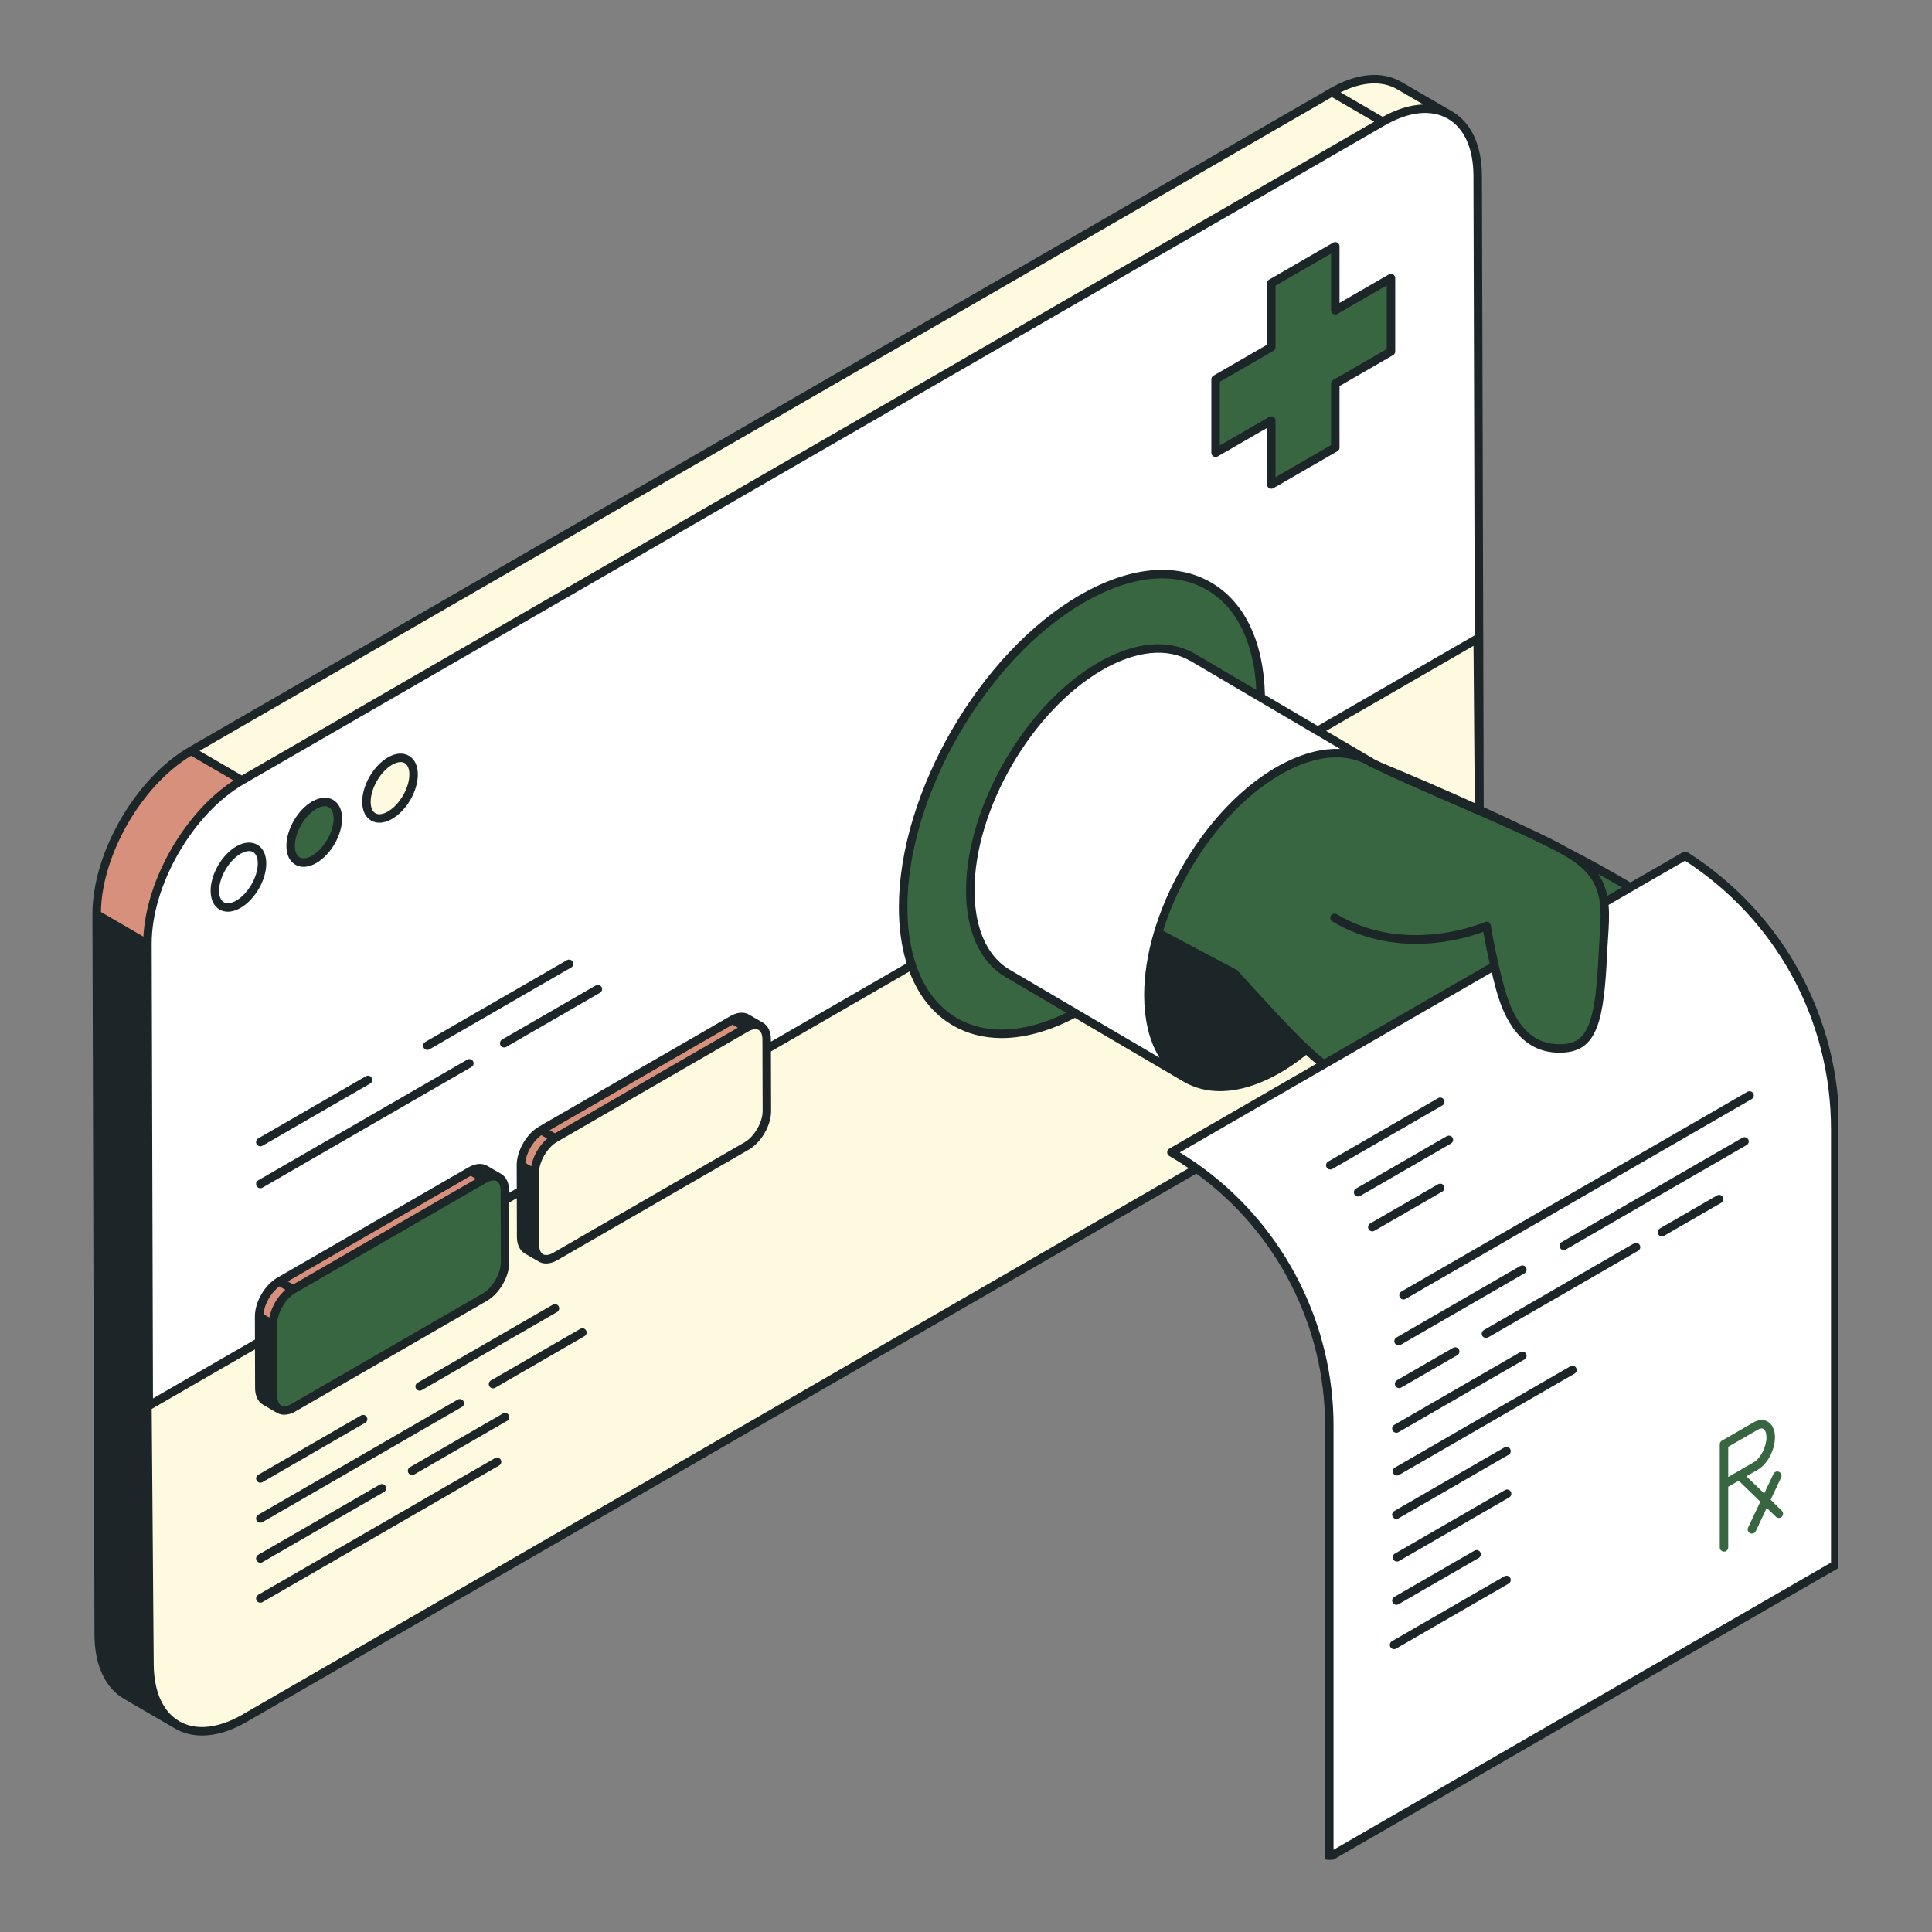
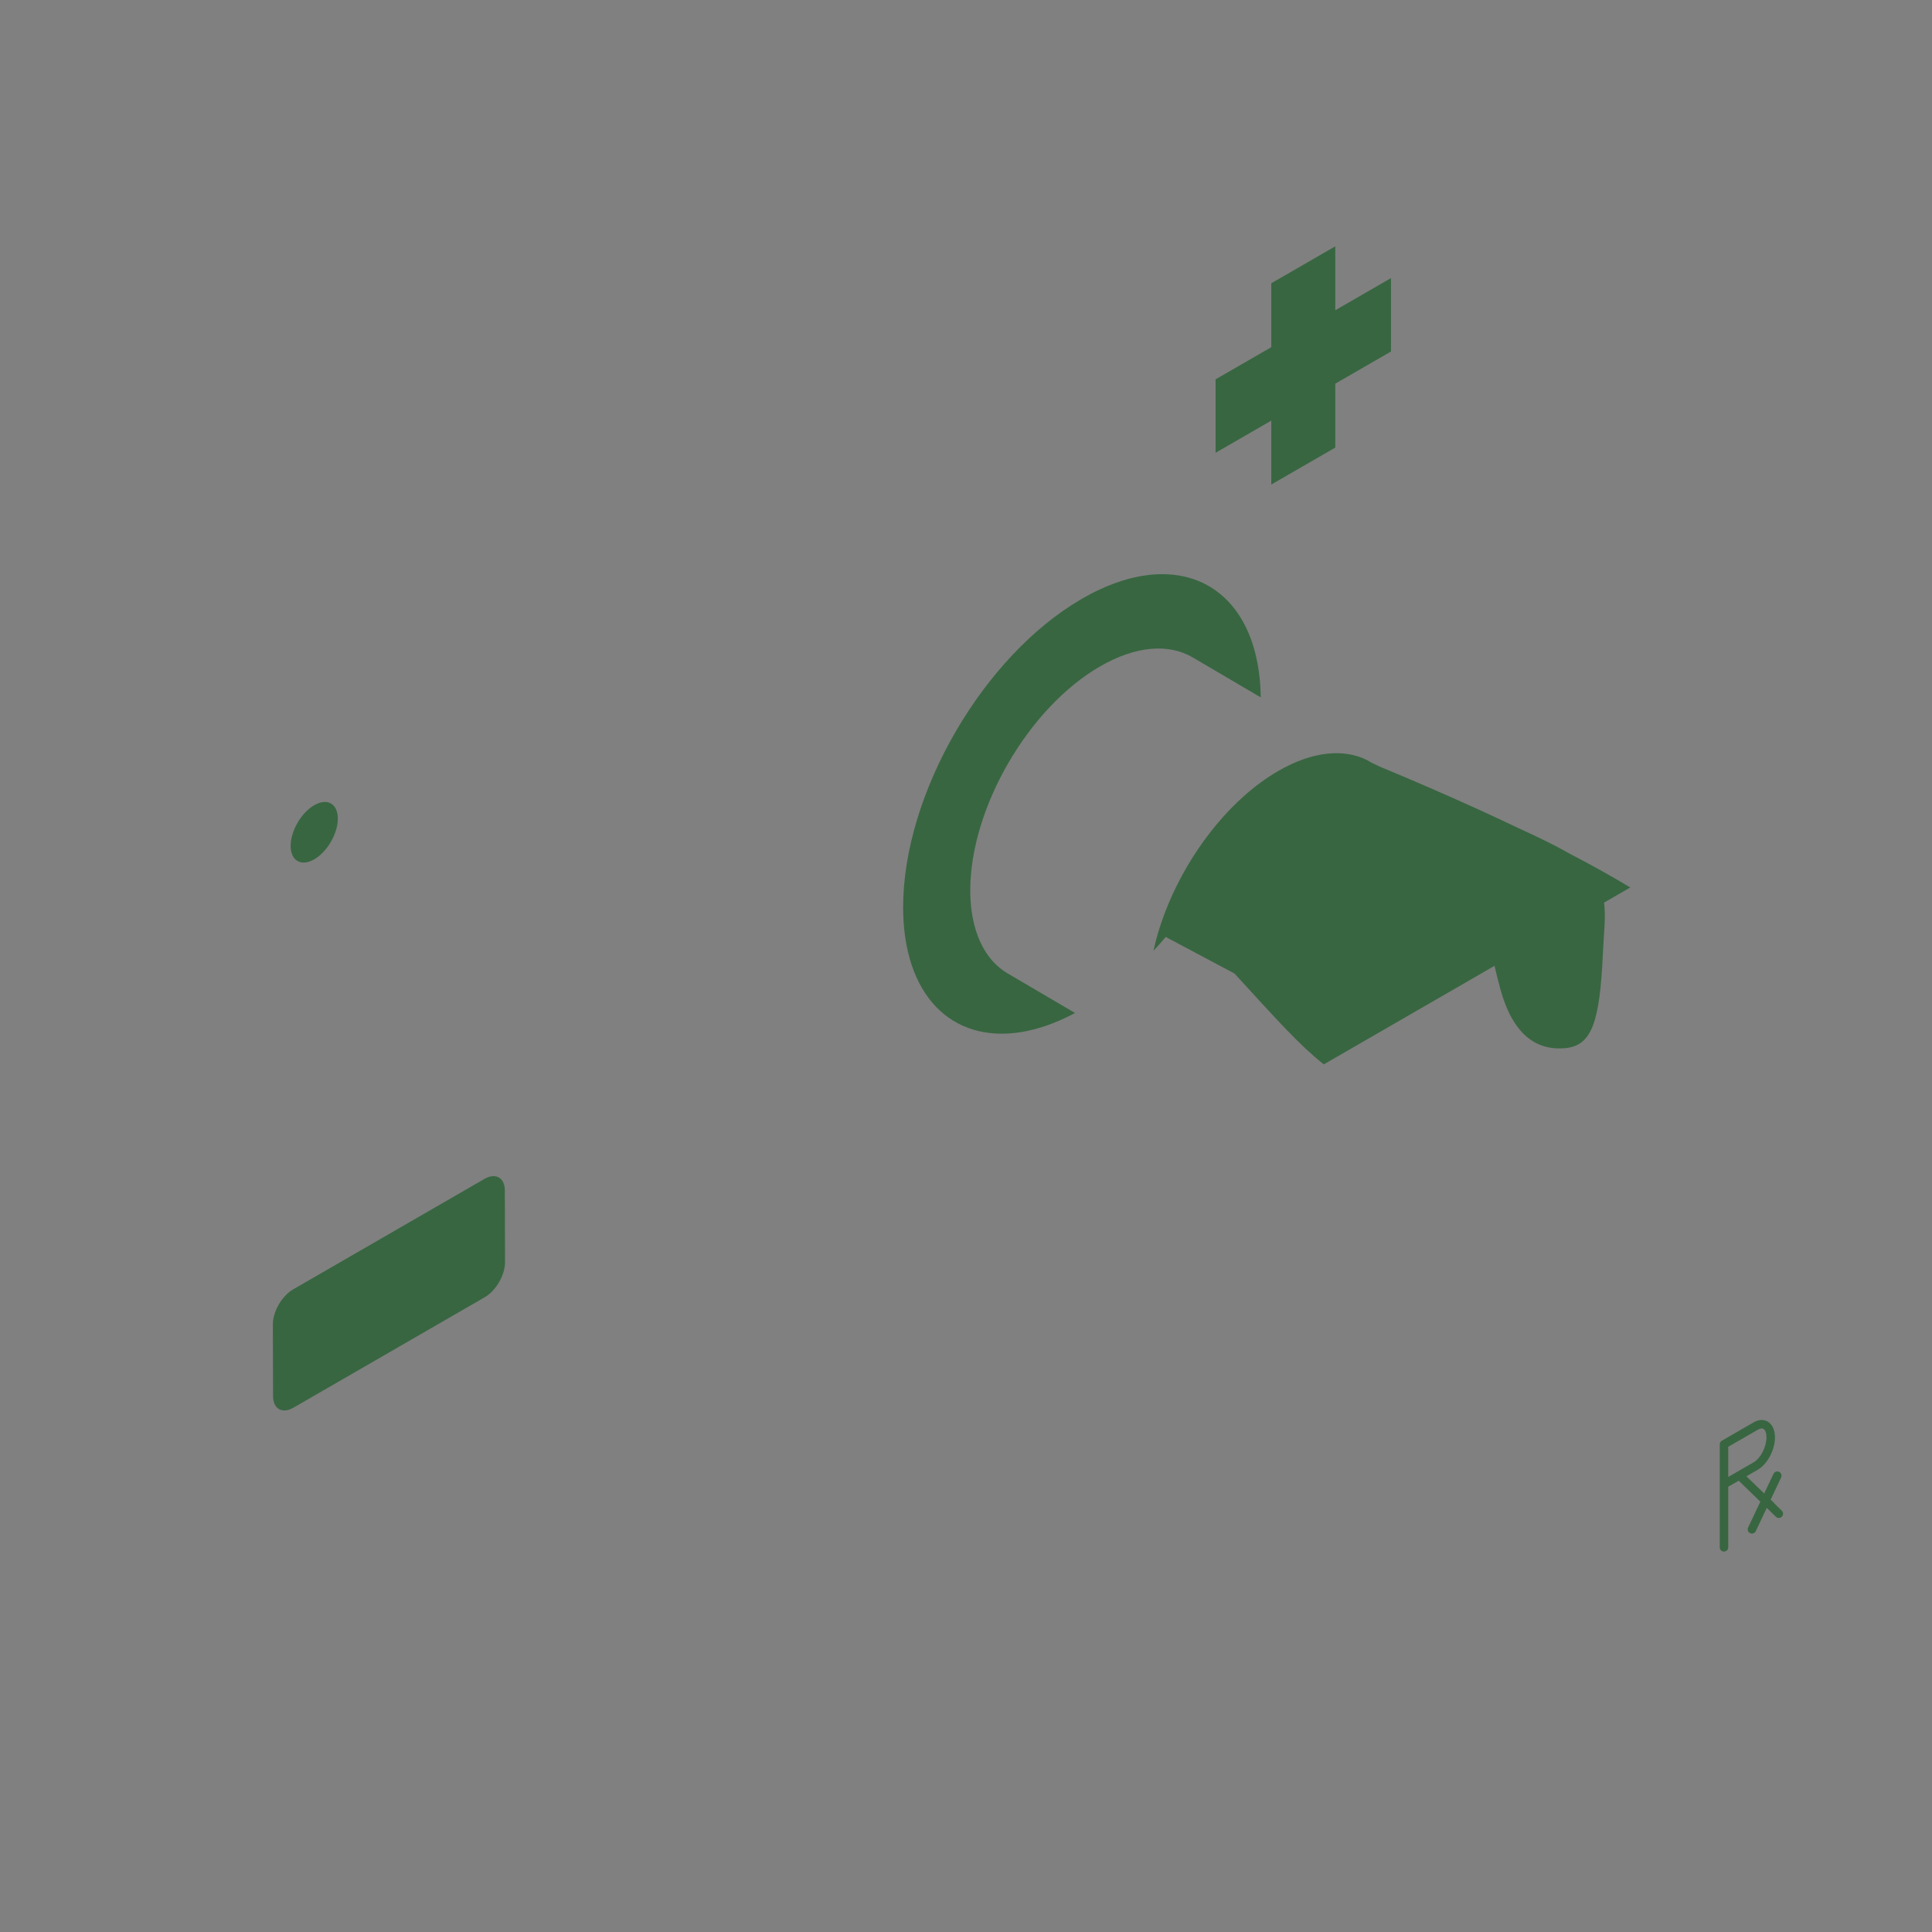
<svg xmlns="http://www.w3.org/2000/svg" width="500" zoomAndPan="magnify" viewBox="0 0 375 375" height="500" preserveAspectRatio="xMidYMid meet" version="1.0">
  <rect x="0" y="0" width="375" height="375" fill="#808080" stroke="none" />
  <defs>
    <clipPath id="ccde7f385d">
      <path d="M 18 14 L 356.816 14 L 356.816 360.961 L 18 360.961 Z M 18 14 " clip-rule="nonzero" />
    </clipPath>
    <clipPath id="88bd35109e">
      <path d="M 28 21 L 356.816 21 L 356.816 360.961 L 28 360.961 Z M 28 21 " clip-rule="nonzero" />
    </clipPath>
    <clipPath id="7fce5acda2">
-       <path d="M 17.816 14 L 356.816 14 L 356.816 360.961 L 17.816 360.961 Z M 17.816 14 " clip-rule="nonzero" />
-     </clipPath>
+       </clipPath>
  </defs>
  <g clip-path="url(#ccde7f385d)">
-     <path fill="#1c2628" d="M 258.016 361.082 C 257.906 361.082 257.801 361.055 257.707 361 C 257.516 360.891 257.398 360.684 257.398 360.465 L 257.398 276.75 C 257.398 257.387 248.027 239.027 232.332 227.629 C 232.297 227.602 232.254 227.59 232.211 227.59 C 232.176 227.59 232.141 227.598 232.109 227.617 L 47.77 334.047 C 47.395 334.266 47.016 334.469 46.645 334.66 C 44.043 335.984 41.543 336.66 39.211 336.66 C 37.336 336.66 35.617 336.219 34.105 335.344 L 24.215 329.598 C 20.574 327.484 18.559 323.105 18.543 317.273 L 18.145 177.484 C 18.113 165.637 26.473 151.156 36.781 145.203 L 258.215 17.359 C 261.219 15.625 264.098 14.746 266.77 14.746 C 268.66 14.746 270.387 15.195 271.91 16.082 L 281.758 21.805 C 285.41 23.934 287.418 28.309 287.434 34.137 L 287.781 156.668 C 287.781 156.75 287.832 156.82 287.902 156.855 C 290.496 158.039 293.035 159.227 295.453 160.387 C 299.32 162.16 302.23 163.609 304.352 164.816 C 308.734 167.086 312.77 169.32 316.359 171.469 C 316.391 171.488 316.426 171.496 316.465 171.496 C 316.5 171.496 316.535 171.488 316.566 171.469 L 326.785 165.57 C 326.879 165.516 326.988 165.488 327.094 165.488 C 327.211 165.488 327.328 165.52 327.426 165.586 C 345.844 177.316 356.836 197.359 356.836 219.195 L 356.836 303.766 C 356.836 303.988 356.719 304.191 356.527 304.301 L 258.324 361 C 258.23 361.055 258.125 361.082 258.016 361.082 Z M 258.016 361.082 " fill-opacity="1" fill-rule="nonzero" />
-   </g>
+     </g>
  <g clip-path="url(#88bd35109e)">
-     <path fill="#ffffff" d="M 33.254 334.016 C 32.688 333.555 32.172 333.023 31.707 332.418 C 32.172 333.023 32.688 333.555 33.254 334.016 Z M 34.445 334.828 C 36.27 335.871 38.477 336.25 40.93 335.906 C 38.477 336.25 36.27 335.871 34.445 334.828 Z M 43.988 335.137 C 43.105 335.453 42.242 335.68 41.406 335.828 C 42.242 335.68 43.105 335.453 43.988 335.137 Z M 34.445 334.828 C 34.027 334.59 33.629 334.32 33.254 334.016 C 33.629 334.32 34.027 334.59 34.445 334.828 Z M 195.609 188.953 C 192.68 187.242 190.488 184.277 189.309 180.234 C 188.676 178.062 188.328 175.59 188.328 172.82 C 188.328 156.844 199.613 137.379 213.535 129.34 C 220.551 125.289 226.895 124.914 231.465 127.582 C 231.465 127.582 237.605 131.188 244.711 135.363 C 244.406 113.84 228.992 105.254 210.012 116.215 C 190.84 127.285 175.297 154.09 175.297 176.09 C 175.297 180.359 175.887 184.125 176.973 187.355 L 148.812 203.613 L 148.809 201.73 C 148.805 200.484 148.363 199.609 147.652 199.199 C 147.652 199.199 147.656 199.203 147.66 199.203 L 144.992 197.652 C 144.273 197.234 143.281 197.293 142.184 197.93 L 105.047 219.367 C 102.867 220.629 101.109 223.672 101.113 226.176 L 103.781 227.727 L 103.789 229.609 L 97.992 232.953 L 97.988 231.082 C 97.984 229.836 97.543 228.961 96.832 228.551 C 96.832 228.551 96.836 228.551 96.84 228.555 L 94.172 227.004 C 93.453 226.586 92.457 226.645 91.359 227.277 L 54.227 248.719 C 52.047 249.977 50.285 253.023 50.293 255.527 L 52.961 257.078 L 52.969 258.949 L 28.871 272.859 L 28.617 183.211 C 28.586 171.539 36.793 157.328 46.945 151.465 L 268.379 23.621 C 268.695 23.438 269.012 23.266 269.328 23.102 C 269.43 23.047 269.531 23.004 269.637 22.953 C 269.844 22.848 270.055 22.738 270.262 22.645 C 270.391 22.586 270.516 22.535 270.641 22.48 C 270.824 22.402 271.008 22.32 271.188 22.246 C 271.32 22.191 271.449 22.148 271.582 22.102 C 271.754 22.035 271.926 21.969 272.094 21.91 C 272.23 21.863 272.359 21.828 272.492 21.785 C 272.656 21.734 272.824 21.676 272.988 21.633 C 273.125 21.594 273.258 21.562 273.395 21.531 C 273.551 21.488 273.707 21.445 273.863 21.414 C 274.004 21.383 274.141 21.359 274.277 21.336 C 274.426 21.309 274.574 21.277 274.719 21.254 C 274.855 21.23 274.988 21.219 275.121 21.203 C 275.266 21.184 275.414 21.164 275.559 21.148 C 275.688 21.137 275.816 21.137 275.945 21.129 C 276.09 21.121 276.234 21.109 276.375 21.105 C 276.504 21.102 276.629 21.109 276.758 21.109 C 276.895 21.109 277.035 21.109 277.172 21.117 C 277.297 21.121 277.418 21.137 277.539 21.145 C 277.676 21.156 277.812 21.164 277.945 21.184 C 278.066 21.195 278.184 21.219 278.305 21.238 C 278.434 21.262 278.566 21.277 278.691 21.305 C 278.812 21.328 278.926 21.359 279.043 21.387 C 279.168 21.418 279.293 21.445 279.414 21.48 C 279.531 21.512 279.641 21.551 279.75 21.586 C 279.871 21.629 279.996 21.664 280.113 21.707 C 280.223 21.75 280.328 21.797 280.438 21.844 C 280.551 21.891 280.668 21.938 280.781 21.988 C 280.887 22.039 280.988 22.098 281.094 22.152 C 281.203 22.207 281.316 22.262 281.422 22.324 C 284.742 24.234 286.801 28.32 286.82 34.137 L 287.168 157.207 C 287.141 157.191 287.109 157.18 287.082 157.168 L 286.82 123.934 L 255.773 141.859 C 261.527 145.242 266.031 147.887 266.031 147.887 C 266.16 147.961 266.281 148.047 266.406 148.129 C 266.086 147.922 265.754 147.738 265.414 147.566 C 260.898 145.273 254.809 145.777 248.105 149.648 C 245.848 150.953 243.656 152.562 241.574 154.402 C 233.941 161.156 227.734 171.09 224.777 181.074 C 224.434 182.238 224.137 183.398 223.883 184.555 C 223.246 187.465 222.898 190.348 222.898 193.125 C 222.898 201.082 225.699 206.668 230.23 209.281 C 230.215 209.273 230.195 209.266 230.18 209.254 C 230.18 209.254 218.461 202.371 208.668 196.621 C 201.645 192.496 195.609 188.953 195.609 188.953 Z M 65.57 158.898 C 65.57 155.996 63.523 154.828 60.992 156.289 C 58.465 157.75 56.414 161.285 56.414 164.188 C 56.414 167.09 58.465 168.258 60.992 166.797 C 63.523 165.336 65.57 161.801 65.57 158.898 Z M 80.281 150.336 C 80.281 147.434 78.23 146.266 75.703 147.723 C 73.172 149.184 71.121 152.719 71.121 155.621 C 71.121 158.523 73.172 159.695 75.703 158.234 C 78.23 156.773 80.281 153.238 80.281 150.336 Z M 246.758 81.637 L 246.758 94.047 L 259.176 86.875 L 259.176 74.469 L 269.988 68.227 L 269.988 53.977 L 259.176 60.219 L 259.176 47.809 L 246.758 54.98 L 246.758 67.387 L 235.945 73.629 L 235.945 87.883 Z M 327.094 166.105 L 316.438 172.254 L 311.355 175.191 C 311.711 178.125 311.285 181.375 311.121 185.039 C 310.512 198.477 308.961 203.023 303.707 203.457 C 298.078 203.918 293.574 200.703 291.18 191.832 C 290.762 190.289 290.402 188.82 290.086 187.465 L 281.664 192.328 L 256.949 206.594 L 227.367 223.668 C 229.059 224.645 230.691 225.699 232.266 226.816 C 248.32 238.242 258.016 256.805 258.016 276.75 L 258.016 360.465 L 356.223 303.766 C 356.223 303.766 356.223 240.34 356.223 219.195 C 356.223 197.688 345.238 177.664 327.094 166.105 Z M 327.094 166.105 " fill-opacity="1" fill-rule="nonzero" />
-   </g>
-   <path fill="#d7907b" d="M 37.09 145.738 L 46.945 151.465 C 36.793 157.328 28.586 171.539 28.617 183.211 L 18.762 177.48 C 18.73 165.812 26.938 151.602 37.09 145.738 Z M 91.359 227.277 L 54.227 248.719 C 52.047 249.977 50.285 253.023 50.293 255.527 L 52.961 257.078 C 52.953 254.574 54.715 251.527 56.895 250.27 L 94.027 228.828 C 94.164 228.75 94.301 228.68 94.434 228.621 C 94.484 228.594 94.535 228.578 94.586 228.559 C 94.668 228.523 94.75 228.488 94.828 228.461 C 94.879 228.445 94.93 228.434 94.98 228.418 C 95.055 228.395 95.133 228.371 95.207 228.355 C 95.262 228.344 95.312 228.34 95.367 228.328 C 95.434 228.32 95.504 228.305 95.57 228.297 C 95.625 228.293 95.676 228.297 95.727 228.293 C 95.793 228.293 95.855 228.289 95.918 228.289 C 95.969 228.293 96.016 228.305 96.066 228.309 C 96.125 228.316 96.188 228.32 96.242 228.332 C 96.293 228.34 96.34 228.355 96.387 228.371 C 96.441 228.387 96.496 228.398 96.547 228.418 C 96.594 228.434 96.637 228.457 96.684 228.48 C 96.73 228.504 96.781 228.523 96.832 228.551 C 96.832 228.551 96.836 228.551 96.84 228.555 L 94.172 227.004 C 93.453 226.586 92.457 226.645 91.359 227.277 Z M 144.992 197.652 C 144.273 197.234 143.281 197.293 142.184 197.93 L 105.047 219.367 C 102.867 220.629 101.109 223.672 101.113 226.176 L 103.781 227.727 C 103.777 225.223 105.535 222.176 107.715 220.918 L 144.852 199.477 C 144.988 199.398 145.121 199.328 145.254 199.27 C 145.309 199.242 145.359 199.227 145.414 199.203 C 145.492 199.172 145.57 199.137 145.648 199.109 C 145.703 199.094 145.754 199.082 145.805 199.066 C 145.879 199.043 145.957 199.02 146.027 199.004 C 146.082 198.992 146.137 198.988 146.188 198.977 C 146.258 198.969 146.324 198.953 146.391 198.949 C 146.445 198.941 146.496 198.945 146.551 198.945 C 146.613 198.941 146.676 198.938 146.738 198.941 C 146.789 198.941 146.836 198.953 146.887 198.957 C 146.945 198.965 147.008 198.969 147.066 198.98 C 147.113 198.988 147.16 199.008 147.207 199.02 C 147.262 199.035 147.316 199.047 147.371 199.066 C 147.414 199.086 147.457 199.109 147.504 199.129 C 147.555 199.152 147.605 199.172 147.652 199.199 C 147.652 199.199 147.656 199.203 147.66 199.203 Z M 144.992 197.652 " fill-opacity="1" fill-rule="nonzero" />
-   <path fill="#fefae0" d="M 46.945 151.465 L 37.09 145.738 L 258.523 17.895 C 263.629 14.945 268.258 14.672 271.602 16.613 L 281.457 22.34 C 281.445 22.336 281.434 22.332 281.422 22.324 C 281.316 22.262 281.203 22.207 281.094 22.152 C 280.988 22.098 280.887 22.039 280.781 21.988 C 280.668 21.938 280.551 21.891 280.438 21.844 C 280.328 21.797 280.223 21.75 280.113 21.707 C 279.996 21.664 279.871 21.629 279.75 21.586 C 279.641 21.551 279.531 21.512 279.414 21.48 C 279.293 21.445 279.168 21.418 279.043 21.387 C 278.926 21.359 278.812 21.328 278.691 21.305 C 278.566 21.277 278.434 21.262 278.305 21.238 C 278.184 21.219 278.066 21.195 277.945 21.184 C 277.812 21.164 277.676 21.156 277.539 21.145 C 277.418 21.137 277.297 21.121 277.172 21.117 C 277.035 21.109 276.895 21.109 276.758 21.109 C 276.629 21.109 276.504 21.102 276.375 21.105 C 276.234 21.109 276.09 21.121 275.945 21.129 C 275.816 21.137 275.688 21.137 275.559 21.148 C 275.414 21.164 275.266 21.184 275.121 21.203 C 274.988 21.219 274.855 21.23 274.719 21.254 C 274.574 21.277 274.426 21.309 274.277 21.336 C 274.141 21.359 274.004 21.383 273.863 21.414 C 273.707 21.445 273.551 21.488 273.395 21.531 C 273.258 21.562 273.125 21.594 272.988 21.633 C 272.824 21.676 272.656 21.734 272.492 21.785 C 272.359 21.828 272.23 21.863 272.094 21.91 C 271.926 21.969 271.754 22.035 271.582 22.102 C 271.449 22.148 271.32 22.191 271.188 22.246 C 271.008 22.32 270.824 22.402 270.641 22.48 C 270.516 22.535 270.391 22.586 270.262 22.645 C 270.055 22.738 269.844 22.848 269.637 22.953 C 269.531 23.004 269.43 23.047 269.328 23.102 C 269.012 23.266 268.695 23.438 268.379 23.621 Z M 286.82 123.934 L 255.773 141.859 C 261.527 145.242 266.031 147.887 266.031 147.887 C 266.16 147.961 266.281 148.047 266.406 148.129 C 266.848 148.34 267.301 148.559 267.762 148.777 C 274.762 151.688 281.188 154.48 287.082 157.168 Z M 266.402 148.145 L 266.406 148.129 C 266.086 147.922 265.754 147.738 265.414 147.566 Z M 239.617 188.961 L 226.266 181.863 C 225.488 182.785 224.691 183.684 223.883 184.555 C 223.246 187.465 222.898 190.348 222.898 193.125 C 222.898 201.082 225.699 206.668 230.23 209.281 C 230.215 209.273 230.195 209.266 230.18 209.254 C 230.18 209.254 218.461 202.371 208.668 196.621 C 193.805 204.551 181.34 200.383 176.973 187.355 L 148.812 203.613 L 148.809 201.73 C 148.805 200.484 148.363 199.609 147.652 199.199 C 147.605 199.172 147.555 199.152 147.504 199.129 C 147.457 199.109 147.414 199.086 147.371 199.066 C 147.316 199.047 147.262 199.035 147.207 199.02 C 147.16 199.008 147.113 198.988 147.066 198.98 C 147.008 198.969 146.945 198.965 146.887 198.957 C 146.836 198.953 146.789 198.941 146.738 198.941 C 146.676 198.938 146.613 198.941 146.551 198.945 C 146.496 198.945 146.445 198.941 146.391 198.949 C 146.324 198.953 146.258 198.969 146.188 198.977 C 146.137 198.988 146.082 198.992 146.027 199.004 C 145.957 199.02 145.879 199.043 145.805 199.066 C 145.754 199.082 145.703 199.094 145.648 199.109 C 145.57 199.137 145.492 199.172 145.414 199.203 C 145.359 199.227 145.309 199.242 145.254 199.27 C 145.121 199.328 144.988 199.398 144.852 199.477 L 107.715 220.918 C 105.535 222.176 103.777 225.223 103.781 227.727 L 103.789 229.609 L 97.992 232.953 L 98.027 244.98 C 98.035 247.484 96.273 250.531 94.094 251.789 L 56.961 273.23 C 54.777 274.488 53.008 273.48 53 270.977 L 52.969 258.949 L 28.871 272.859 L 28.617 273.008 L 29.016 323 C 29.016 323.73 29.051 324.434 29.117 325.105 C 29.18 325.781 29.277 326.426 29.402 327.043 C 29.648 328.277 30.016 329.395 30.484 330.387 C 30.719 330.887 30.977 331.352 31.262 331.789 C 31.406 332.008 31.555 332.215 31.707 332.418 C 32.172 333.023 32.688 333.555 33.254 334.016 C 33.629 334.32 34.027 334.59 34.445 334.828 C 36.27 335.871 38.477 336.25 40.93 335.906 C 41.086 335.883 41.246 335.855 41.406 335.828 C 42.242 335.68 43.105 335.453 43.988 335.137 C 44.469 334.965 44.961 334.766 45.453 334.543 C 45.504 334.52 45.551 334.5 45.602 334.48 C 45.906 334.336 46.215 334.188 46.523 334.027 C 46.836 333.863 47.148 333.695 47.461 333.512 L 195.082 248.281 L 232.266 226.816 C 230.691 225.699 229.059 224.645 227.367 223.668 L 256.949 206.594 C 252.316 202.922 248.215 198.363 239.617 188.961 Z M 75.703 147.723 C 73.172 149.184 71.121 152.719 71.121 155.621 C 71.121 158.523 73.172 159.695 75.703 158.234 C 78.23 156.773 80.281 153.238 80.281 150.336 C 80.281 147.434 78.23 146.266 75.703 147.723 Z M 75.703 147.723 " fill-opacity="1" fill-rule="nonzero" />
+     </g>
  <path fill="#386641" d="M 56.414 164.188 C 56.414 161.285 58.465 157.75 60.992 156.289 C 63.523 154.828 65.57 155.996 65.57 158.898 C 65.57 161.801 63.523 165.336 60.992 166.797 C 58.465 168.258 56.414 167.09 56.414 164.188 Z M 213.535 129.34 C 220.551 125.289 226.895 124.914 231.465 127.582 C 231.465 127.582 237.605 131.188 244.711 135.363 C 244.406 113.84 228.992 105.254 210.012 116.215 C 190.84 127.285 175.297 154.09 175.297 176.09 C 175.297 180.359 175.887 184.125 176.973 187.355 C 181.34 200.383 193.805 204.551 208.668 196.621 C 201.645 192.496 195.609 188.953 195.609 188.953 C 192.68 187.242 190.488 184.277 189.309 180.234 C 188.676 178.062 188.328 175.59 188.328 172.82 C 188.328 156.844 199.613 137.379 213.535 129.34 Z M 316.438 172.254 C 312.832 170.086 308.832 167.855 304.406 165.559 C 304.398 165.555 304.387 165.547 304.375 165.539 C 301.938 164.125 298.566 162.488 294.742 160.746 C 292.32 159.582 289.797 158.406 287.168 157.207 C 287.141 157.191 287.109 157.18 287.082 157.168 C 281.188 154.48 274.762 151.688 267.762 148.777 C 267.301 148.559 266.848 148.34 266.406 148.129 L 266.402 148.145 L 265.414 147.566 C 260.898 145.273 254.809 145.777 248.105 149.648 C 245.848 150.953 243.656 152.562 241.574 154.402 C 233.941 161.156 227.734 171.09 224.777 181.074 C 224.434 182.238 224.137 183.398 223.883 184.555 C 224.691 183.684 225.488 182.785 226.266 181.863 L 239.617 188.961 C 248.215 198.363 252.316 202.922 256.949 206.594 L 281.664 192.328 L 290.086 187.465 C 290.402 188.82 290.762 190.289 291.18 191.832 C 293.574 200.703 298.078 203.918 303.707 203.457 C 308.961 203.023 310.512 198.477 311.121 185.039 C 311.285 181.375 311.711 178.125 311.355 175.191 Z M 97.988 231.082 C 97.984 229.836 97.543 228.961 96.832 228.551 C 96.781 228.523 96.73 228.504 96.684 228.48 C 96.637 228.457 96.594 228.434 96.547 228.418 C 96.496 228.398 96.441 228.387 96.387 228.371 C 96.34 228.355 96.293 228.34 96.242 228.332 C 96.188 228.32 96.125 228.316 96.066 228.309 C 96.016 228.305 95.969 228.293 95.918 228.289 C 95.855 228.289 95.793 228.293 95.727 228.293 C 95.676 228.297 95.625 228.293 95.57 228.297 C 95.504 228.305 95.434 228.32 95.367 228.328 C 95.312 228.34 95.262 228.344 95.207 228.355 C 95.133 228.371 95.055 228.395 94.98 228.418 C 94.93 228.434 94.879 228.445 94.828 228.461 C 94.75 228.488 94.668 228.523 94.586 228.559 C 94.535 228.578 94.484 228.594 94.434 228.621 C 94.301 228.68 94.164 228.75 94.027 228.828 L 56.895 250.27 C 54.715 251.527 52.953 254.574 52.961 257.078 L 52.969 258.949 L 53 270.977 C 53.008 273.48 54.777 274.488 56.961 273.23 L 94.094 251.789 C 96.273 250.531 98.035 247.484 98.027 244.98 L 97.992 232.953 Z M 246.758 94.047 L 259.176 86.875 L 259.176 74.469 L 269.988 68.227 L 269.988 53.977 L 259.176 60.219 L 259.176 47.809 L 246.758 54.98 L 246.758 67.387 L 235.945 73.629 L 235.945 87.883 L 246.758 81.637 Z M 246.758 94.047 " fill-opacity="1" fill-rule="nonzero" />
  <path fill="#386641" d="M 334.629 301.16 C 334.172 301.16 333.805 300.793 333.805 300.34 L 333.805 280.348 C 333.805 280.348 333.805 280.348 333.805 280.344 C 333.805 280.141 333.883 279.953 334.004 279.812 C 334.035 279.777 334.066 279.746 334.102 279.715 C 334.141 279.684 334.184 279.652 334.23 279.629 L 340.375 276.078 C 341.34 275.523 342.309 275.469 343.102 275.926 C 344 276.445 344.52 277.562 344.52 278.992 C 344.52 281.43 343.059 284.184 341.199 285.262 L 338.973 286.547 L 342.434 289.879 L 344.227 286.082 C 344.418 285.672 344.91 285.492 345.32 285.688 C 345.73 285.883 345.906 286.371 345.715 286.785 L 343.684 291.082 L 344.266 291.641 C 344.324 291.699 344.375 291.762 344.414 291.832 L 345.844 293.219 C 346.168 293.535 346.176 294.059 345.859 294.383 C 345.543 294.711 345.023 294.719 344.699 294.402 L 342.926 292.684 L 340.793 297.199 C 340.598 297.609 340.109 297.785 339.699 297.59 C 339.289 297.398 339.113 296.906 339.305 296.496 L 341.68 291.473 L 337.484 287.402 L 335.449 288.578 L 335.449 300.34 C 335.449 300.793 335.082 301.16 334.629 301.16 Z M 335.449 280.82 L 335.449 286.68 L 337.191 285.676 C 337.199 285.668 337.207 285.664 337.215 285.66 L 340.375 283.836 C 341.73 283.055 342.871 280.836 342.871 278.992 C 342.871 278.191 342.645 277.562 342.277 277.352 C 341.926 277.148 341.449 277.359 341.199 277.504 Z M 335.449 280.82 " fill-opacity="1" fill-rule="nonzero" />
  <g clip-path="url(#7fce5acda2)">
    <path fill="#1c2628" d="M 49.941 163.961 C 48.812 163.309 47.367 163.422 45.871 164.285 C 43.074 165.902 40.883 169.684 40.883 172.895 C 40.883 174.602 41.5 175.895 42.625 176.543 C 43.105 176.824 43.648 176.961 44.227 176.961 C 45 176.961 45.84 176.715 46.695 176.219 C 49.492 174.605 51.684 170.82 51.684 167.609 C 51.684 165.906 51.066 164.609 49.941 163.961 Z M 43.445 175.121 C 42.852 174.777 42.527 173.988 42.527 172.895 C 42.527 170.305 44.434 167.016 46.695 165.711 C 47.289 165.367 47.855 165.191 48.34 165.191 C 48.633 165.191 48.898 165.258 49.121 165.387 C 49.715 165.727 50.039 166.516 50.039 167.609 C 50.039 170.199 48.133 173.492 45.871 174.793 C 44.926 175.344 44.039 175.461 43.445 175.121 Z M 57.332 167.836 C 57.816 168.113 58.355 168.254 58.938 168.254 C 59.711 168.254 60.547 168.004 61.402 167.512 C 64.203 165.895 66.395 162.113 66.395 158.898 C 66.395 157.195 65.777 155.898 64.652 155.25 C 63.52 154.598 62.074 154.715 60.582 155.574 C 57.781 157.191 55.59 160.973 55.59 164.188 C 55.59 165.891 56.211 167.188 57.332 167.836 Z M 63.051 156.484 C 63.344 156.484 63.605 156.547 63.828 156.676 C 64.422 157.02 64.75 157.809 64.75 158.898 C 64.75 161.488 62.84 164.781 60.582 166.086 C 59.633 166.633 58.746 166.754 58.156 166.41 C 57.562 166.066 57.234 165.277 57.234 164.188 C 57.234 161.598 59.145 158.305 61.402 157 C 61.996 156.66 62.562 156.484 63.051 156.484 Z M 72.043 159.27 C 72.523 159.551 73.066 159.688 73.645 159.688 C 74.418 159.688 75.258 159.441 76.113 158.945 C 78.91 157.332 81.102 153.547 81.102 150.336 C 81.102 148.633 80.484 147.336 79.359 146.688 C 78.23 146.035 76.785 146.148 75.289 147.012 C 72.492 148.629 70.301 152.41 70.301 155.621 C 70.301 157.328 70.918 158.621 72.043 159.27 Z M 77.758 147.918 C 78.051 147.918 78.316 147.984 78.539 148.113 C 79.133 148.453 79.457 149.242 79.457 150.336 C 79.457 152.926 77.551 156.215 75.289 157.52 C 74.344 158.07 73.457 158.188 72.863 157.848 C 72.273 157.504 71.945 156.715 71.945 155.621 C 71.945 153.031 73.852 149.742 76.113 148.438 C 76.707 148.094 77.273 147.918 77.758 147.918 Z M 327.535 165.41 C 327.277 165.246 326.949 165.238 326.684 165.391 L 316.465 171.289 C 312.855 169.133 308.859 166.918 304.453 164.641 C 302.109 163.305 299.043 161.805 295.543 160.203 C 293.129 159.043 290.613 157.867 287.988 156.668 L 287.641 34.133 C 287.625 28.23 285.578 23.797 281.879 21.641 C 281.875 21.637 281.875 21.633 281.871 21.629 L 281.867 21.629 C 281.867 21.629 281.863 21.629 281.863 21.625 L 272.016 15.902 C 272.016 15.902 272.016 15.902 272.012 15.902 C 268.258 13.719 263.32 14.176 258.109 17.184 L 36.68 145.027 C 26.312 151.012 17.906 165.57 17.941 177.484 L 18.336 317.277 C 18.355 323.184 20.402 327.621 24.109 329.777 L 33.965 335.5 C 33.965 335.504 33.965 335.504 33.965 335.504 C 33.969 335.504 33.973 335.504 33.977 335.508 C 33.984 335.512 33.992 335.52 34 335.523 C 35.559 336.418 37.316 336.863 39.215 336.863 C 41.555 336.863 44.102 336.188 46.738 334.844 C 47.113 334.648 47.492 334.445 47.871 334.227 L 232.211 227.797 C 247.758 239.082 257.195 257.316 257.195 276.75 L 257.195 360.465 C 257.195 360.758 257.352 361.031 257.605 361.18 C 257.73 361.25 257.875 361.289 258.016 361.289 C 258.16 361.289 258.301 361.25 258.426 361.18 L 356.633 304.48 C 356.887 304.332 357.043 304.062 357.043 303.766 L 357.043 219.195 C 357.043 197.289 346.012 177.184 327.535 165.41 Z M 355.398 303.293 L 258.84 359.039 L 258.84 276.75 C 258.84 257.035 249.383 238.523 233.77 226.898 C 233.527 226.719 233.281 226.543 233.039 226.367 C 232.797 226.191 232.555 226.012 232.309 225.84 C 231.23 225.086 230.129 224.363 228.996 223.676 L 256.879 207.582 L 257.648 207.141 L 258.41 206.699 L 279.16 194.723 L 280.758 193.801 L 282.227 192.953 L 282.227 192.949 L 289.539 188.73 C 289.793 189.789 290.074 190.898 290.383 192.047 C 292.59 200.199 296.715 204.324 302.66 204.324 C 303.023 204.324 303.395 204.305 303.773 204.277 C 310.039 203.762 311.359 197.938 311.941 185.074 C 311.984 184.074 312.051 183.105 312.113 182.164 C 312.266 179.883 312.41 177.703 312.223 175.641 L 316.41 173.223 L 317.242 172.742 L 318.07 172.262 L 327.07 167.066 C 344.816 178.57 355.398 198.02 355.398 219.195 Z M 271.188 17.324 L 276.262 20.273 C 276.145 20.277 276.027 20.293 275.91 20.297 C 275.738 20.309 275.566 20.316 275.395 20.332 C 275.254 20.348 275.113 20.367 274.973 20.387 C 274.809 20.406 274.641 20.426 274.473 20.453 C 274.328 20.477 274.184 20.508 274.039 20.535 C 273.871 20.57 273.703 20.602 273.535 20.641 C 273.387 20.676 273.242 20.715 273.098 20.754 C 272.926 20.797 272.754 20.84 272.578 20.891 C 272.434 20.934 272.285 20.984 272.141 21.031 C 271.965 21.086 271.789 21.145 271.609 21.207 C 271.465 21.262 271.316 21.316 271.168 21.375 C 270.988 21.441 270.809 21.512 270.629 21.59 C 270.48 21.648 270.336 21.715 270.188 21.781 C 270.004 21.863 269.82 21.945 269.637 22.035 C 269.488 22.105 269.34 22.176 269.195 22.25 C 269.008 22.344 268.82 22.441 268.633 22.543 C 268.551 22.59 268.469 22.629 268.383 22.676 L 260.207 17.922 C 264.398 15.844 268.258 15.625 271.188 17.324 Z M 314.793 172.254 L 311.969 173.887 C 311.668 172.41 311.133 170.992 310.23 169.645 C 311.812 170.523 313.336 171.395 314.793 172.254 Z M 97.207 244.984 C 97.211 247.18 95.598 249.973 93.684 251.078 L 56.551 272.52 C 55.766 272.969 55.043 273.07 54.566 272.797 C 54.512 272.766 54.469 272.711 54.422 272.672 C 54.363 272.621 54.301 272.582 54.25 272.52 C 54.207 272.465 54.176 272.387 54.137 272.32 C 54.098 272.25 54.051 272.195 54.02 272.117 C 53.98 272.023 53.961 271.914 53.934 271.809 C 53.914 271.738 53.887 271.672 53.875 271.594 C 53.84 271.402 53.824 271.195 53.824 270.977 L 53.789 259.426 L 53.789 258.477 L 53.785 257.527 L 53.785 257.074 C 53.777 254.879 55.391 252.086 57.305 250.98 L 94.441 229.543 C 94.613 229.441 94.785 229.363 94.953 229.297 C 94.988 229.285 95.023 229.27 95.062 229.258 C 95.223 229.199 95.379 229.156 95.523 229.137 C 95.551 229.133 95.57 229.133 95.598 229.129 C 95.664 229.121 95.734 229.109 95.801 229.109 C 95.852 229.109 95.898 229.121 95.945 229.129 C 95.984 229.133 96.027 229.133 96.062 229.141 C 96.191 229.164 96.316 229.203 96.422 229.262 C 96.422 229.262 96.422 229.266 96.422 229.266 C 96.891 229.535 97.164 230.199 97.164 231.082 L 97.168 232.48 L 97.172 233.426 L 97.176 234.375 Z M 91.359 228.23 L 92.387 228.828 L 56.898 249.316 L 56.133 248.875 L 55.867 248.719 Z M 94.055 227.887 C 94.055 227.887 94.051 227.891 94.051 227.891 L 93.676 227.672 C 93.703 227.688 93.73 227.699 93.758 227.715 Z M 54.246 249.684 L 55.387 250.344 C 55.184 250.52 54.984 250.711 54.797 250.91 C 54.762 250.945 54.734 250.98 54.703 251.016 C 54.5 251.234 54.309 251.465 54.125 251.707 C 54.07 251.777 54.016 251.848 53.965 251.922 C 53.762 252.203 53.566 252.492 53.395 252.793 C 53.391 252.797 53.387 252.801 53.387 252.805 C 53.215 253.102 53.066 253.41 52.926 253.719 C 52.887 253.805 52.852 253.887 52.816 253.969 C 52.699 254.254 52.59 254.543 52.504 254.832 C 52.492 254.867 52.477 254.902 52.465 254.941 C 52.391 255.203 52.324 255.465 52.273 255.727 L 51.137 255.066 C 51.32 253.109 52.637 250.828 54.246 249.684 Z M 148.027 215.633 C 148.031 217.832 146.418 220.621 144.504 221.727 L 107.371 243.168 C 106.586 243.617 105.863 243.719 105.387 243.445 C 105.324 243.41 105.273 243.348 105.219 243.297 C 105.168 243.254 105.117 243.223 105.074 243.172 C 105.027 243.117 105 243.039 104.961 242.977 C 104.922 242.906 104.871 242.844 104.84 242.766 C 104.832 242.746 104.828 242.719 104.82 242.699 C 104.711 242.398 104.645 242.039 104.645 241.625 L 104.613 230.082 L 104.609 229.133 L 104.605 228.188 L 104.605 227.723 C 104.598 225.527 106.211 222.734 108.129 221.629 L 145.262 200.191 C 145.266 200.188 145.27 200.188 145.273 200.188 C 145.441 200.086 145.609 200.012 145.77 199.949 C 145.809 199.934 145.848 199.918 145.883 199.906 C 146.043 199.848 146.199 199.809 146.344 199.785 C 146.371 199.781 146.395 199.781 146.418 199.777 C 146.488 199.77 146.559 199.762 146.621 199.762 C 146.672 199.762 146.719 199.773 146.766 199.777 C 146.805 199.781 146.848 199.781 146.887 199.789 C 147.016 199.816 147.137 199.852 147.242 199.91 C 147.242 199.914 147.242 199.914 147.242 199.914 C 147.711 200.184 147.984 200.848 147.984 201.734 L 147.992 203.137 L 147.992 204.086 L 147.996 205.035 Z M 105.07 220.332 L 106.207 220.992 C 106.004 221.168 105.809 221.359 105.617 221.559 C 105.582 221.594 105.551 221.637 105.52 221.672 C 105.32 221.887 105.129 222.117 104.949 222.352 C 104.891 222.426 104.836 222.5 104.781 222.574 C 104.582 222.852 104.387 223.141 104.215 223.441 C 104.211 223.445 104.207 223.453 104.203 223.461 C 104.035 223.754 103.887 224.059 103.746 224.367 C 103.711 224.453 103.672 224.535 103.641 224.617 C 103.52 224.902 103.41 225.191 103.324 225.484 C 103.312 225.52 103.297 225.555 103.285 225.59 C 103.211 225.852 103.145 226.113 103.094 226.375 L 101.957 225.715 C 102.141 223.758 103.457 221.477 105.07 220.332 Z M 142.18 198.879 L 142.941 199.32 L 143.211 199.477 L 107.719 219.969 L 106.691 219.371 Z M 144.871 198.539 L 144.496 198.32 C 144.523 198.336 144.551 198.348 144.578 198.363 L 144.875 198.539 C 144.875 198.539 144.871 198.539 144.871 198.539 Z M 304.188 166.391 C 308.355 168.875 309.945 171.586 310.457 174.758 C 310.504 175.051 310.543 175.344 310.57 175.641 C 310.602 175.941 310.625 176.246 310.641 176.551 C 310.723 178.246 310.605 180.066 310.473 182.055 C 310.41 183.008 310.344 183.988 310.297 185 C 309.695 198.305 308.203 202.262 303.637 202.637 C 297.914 203.109 294.102 199.5 291.973 191.617 C 291.621 190.312 291.305 189.055 291.027 187.871 C 290.961 187.59 290.895 187.309 290.832 187.035 C 290.766 186.75 290.703 186.473 290.641 186.195 C 289.781 182.328 289.363 179.641 289.355 179.602 C 289.32 179.348 289.164 179.129 288.938 179.004 C 288.715 178.883 288.445 178.871 288.211 178.977 C 288.191 178.984 287.953 179.086 287.535 179.242 C 287.297 179.332 287 179.438 286.648 179.559 C 286.379 179.648 286.074 179.746 285.746 179.844 L 285.746 179.848 C 282.641 180.797 276.922 182.07 270.484 181.227 C 270.215 181.191 269.941 181.156 269.668 181.113 C 269.391 181.07 269.117 181.016 268.84 180.965 C 265.766 180.391 262.57 179.309 259.449 177.449 C 259.379 177.406 259.301 177.387 259.223 177.367 C 258.879 177.285 258.512 177.414 258.32 177.734 C 258.09 178.125 258.219 178.629 258.609 178.859 C 261.805 180.766 265.047 181.91 268.164 182.543 C 268.441 182.602 268.719 182.656 268.992 182.703 C 269.27 182.754 269.539 182.793 269.812 182.832 C 276.148 183.781 281.82 182.711 285.301 181.719 C 285.625 181.629 285.934 181.535 286.219 181.445 C 286.547 181.344 286.855 181.242 287.129 181.148 C 287.422 181.047 287.68 180.953 287.902 180.871 C 288.113 182.086 288.527 184.309 289.148 187.059 L 283.77 190.164 L 282.465 190.914 L 281.078 191.715 L 257.012 205.605 C 256.27 205.004 255.535 204.371 254.789 203.691 C 254.586 203.512 254.383 203.324 254.18 203.137 C 253.98 202.949 253.781 202.762 253.578 202.57 C 250.465 199.609 246.93 195.742 241.492 189.793 L 240.227 188.406 C 240.164 188.336 240.086 188.277 240.004 188.234 L 227.523 181.602 L 226.801 181.219 L 226.062 180.824 L 225.762 180.664 C 228.375 172.23 233.328 163.879 239.465 157.562 C 239.539 157.484 239.609 157.406 239.684 157.332 C 240.129 156.879 240.578 156.434 241.035 156.008 C 241.441 155.625 241.852 155.25 242.266 154.887 C 243.867 153.48 245.531 152.219 247.242 151.133 C 247.664 150.863 248.09 150.605 248.516 150.359 C 248.973 150.098 249.426 149.852 249.875 149.617 C 250.012 149.551 250.145 149.488 250.281 149.422 C 250.598 149.262 250.914 149.109 251.23 148.965 C 251.379 148.898 251.527 148.836 251.676 148.773 C 251.98 148.641 252.285 148.516 252.586 148.398 C 252.727 148.344 252.871 148.289 253.012 148.238 C 253.324 148.125 253.633 148.02 253.941 147.918 C 254.066 147.879 254.191 147.84 254.316 147.801 C 254.656 147.699 254.992 147.609 255.332 147.527 C 255.418 147.504 255.508 147.48 255.594 147.461 C 256.461 147.258 257.312 147.121 258.141 147.051 C 258.168 147.051 258.195 147.051 258.219 147.047 C 258.59 147.02 258.957 147.004 259.316 147.004 C 259.566 147 259.816 147.004 260.062 147.016 C 260.121 147.02 260.18 147.02 260.238 147.023 C 260.562 147.039 260.879 147.074 261.195 147.113 C 261.262 147.125 261.328 147.137 261.395 147.145 C 261.656 147.184 261.918 147.23 262.176 147.285 C 262.234 147.297 262.289 147.309 262.348 147.324 C 263.273 147.535 264.156 147.852 264.992 148.273 L 266.199 148.98 L 266.199 148.973 L 266.207 148.941 C 266.613 149.141 267.035 149.34 267.457 149.539 C 267.926 149.762 268.406 149.988 268.895 150.215 C 269.449 150.473 270.012 150.73 270.586 150.996 C 274.383 152.727 278.574 154.547 282.672 156.324 C 283.867 156.844 285.07 157.363 286.266 157.887 C 286.293 157.898 286.32 157.91 286.348 157.922 C 286.594 158.027 286.844 158.137 287.09 158.246 C 287.117 158.258 287.145 158.27 287.172 158.281 C 287.418 158.387 287.668 158.496 287.914 158.605 C 287.941 158.617 287.969 158.629 287.996 158.641 C 290.027 159.531 292.016 160.41 293.91 161.27 C 297.906 163.086 301.461 164.797 303.961 166.25 C 304.043 166.297 304.109 166.344 304.188 166.391 Z M 225.039 205.281 C 221.816 203.387 217.562 200.891 213.312 198.395 C 212.254 197.773 211.266 197.191 210.332 196.645 C 210.051 196.477 209.781 196.32 209.508 196.16 C 209.227 195.996 208.949 195.832 208.684 195.676 C 196.504 188.523 196.023 188.242 196.023 188.238 C 196.023 188.238 196.023 188.242 196.023 188.242 C 193.352 186.68 191.406 184.062 190.281 180.621 C 190.195 180.355 190.113 180.086 190.039 179.812 C 189.961 179.539 189.887 179.266 189.82 178.988 C 189.383 177.125 189.152 175.059 189.152 172.82 C 189.152 157.133 200.273 137.945 213.949 130.051 C 220.469 126.289 226.543 125.66 231.051 128.289 L 231.059 128.277 C 231.59 128.602 233.848 129.934 243.898 135.84 C 244.164 135.996 244.441 136.156 244.719 136.32 C 244.988 136.477 245.25 136.633 245.531 136.797 C 246.797 137.543 248.188 138.359 249.684 139.238 C 249.992 139.418 250.305 139.602 250.621 139.789 C 251.73 140.441 252.898 141.125 254.137 141.855 C 254.402 142.012 254.68 142.172 254.953 142.332 C 255.227 142.492 255.488 142.648 255.77 142.812 C 257.141 143.617 258.586 144.469 260.113 145.363 C 260.082 145.363 260.047 145.363 260.016 145.363 C 259.941 145.359 259.863 145.367 259.789 145.363 C 259.477 145.355 259.168 145.355 258.852 145.363 C 258.652 145.371 258.445 145.387 258.242 145.402 C 258.004 145.418 257.762 145.438 257.52 145.465 C 257.301 145.488 257.082 145.516 256.863 145.551 C 256.621 145.586 256.379 145.629 256.133 145.672 C 255.918 145.715 255.703 145.75 255.484 145.797 C 255.172 145.867 254.855 145.949 254.539 146.035 C 254.285 146.102 254.031 146.172 253.773 146.25 C 253.43 146.355 253.086 146.465 252.738 146.586 C 252.543 146.656 252.348 146.73 252.152 146.805 C 251.855 146.918 251.555 147.035 251.254 147.164 C 251.059 147.246 250.863 147.328 250.668 147.418 C 250.344 147.562 250.016 147.719 249.691 147.879 C 249.523 147.961 249.355 148.039 249.188 148.125 C 248.691 148.379 248.195 148.645 247.695 148.934 C 246.141 149.832 244.617 150.879 243.137 152.039 C 242.77 152.328 242.406 152.625 242.043 152.926 C 241.645 153.262 241.246 153.605 240.855 153.957 C 233.449 160.59 227.387 170.172 224.297 179.891 C 224.215 180.156 224.129 180.422 224.047 180.688 C 223.965 180.957 223.891 181.227 223.816 181.496 C 223.562 182.383 223.336 183.27 223.137 184.152 C 223.023 184.66 222.918 185.168 222.82 185.676 C 222.73 186.148 222.645 186.621 222.57 187.094 C 222.25 189.137 222.078 191.156 222.078 193.125 C 222.078 193.688 222.094 194.234 222.121 194.777 C 222.129 194.949 222.145 195.113 222.156 195.285 C 222.18 195.656 222.207 196.023 222.246 196.387 C 222.266 196.57 222.289 196.754 222.309 196.938 C 222.352 197.285 222.402 197.625 222.457 197.965 C 222.484 198.133 222.512 198.301 222.539 198.469 C 222.613 198.855 222.691 199.23 222.777 199.605 C 222.801 199.707 222.82 199.812 222.848 199.91 C 222.965 200.387 223.094 200.848 223.238 201.297 C 223.266 201.383 223.297 201.461 223.324 201.547 C 223.445 201.906 223.57 202.258 223.707 202.602 C 223.758 202.73 223.812 202.855 223.867 202.984 C 223.992 203.277 224.121 203.566 224.262 203.848 C 224.32 203.973 224.383 204.098 224.445 204.223 C 224.598 204.512 224.758 204.797 224.922 205.07 C 224.961 205.141 224.996 205.215 225.039 205.281 Z M 177.691 186.938 C 177.605 186.672 177.52 186.406 177.441 186.133 C 176.574 183.172 176.121 179.809 176.121 176.09 C 176.121 154.387 191.508 127.848 210.422 116.926 C 215.797 113.824 220.961 112.258 225.586 112.258 C 228.75 112.258 231.664 112.988 234.223 114.465 C 240.031 117.82 243.406 124.68 243.848 133.902 C 237.34 130.078 231.941 126.906 231.879 126.871 C 226.84 123.93 220.18 124.555 213.125 128.629 C 199 136.781 187.508 156.609 187.508 172.82 C 187.508 175.379 187.793 177.73 188.34 179.844 C 188.41 180.121 188.488 180.391 188.57 180.66 C 188.648 180.93 188.738 181.195 188.832 181.457 C 190.098 185.125 192.25 187.941 195.195 189.66 C 199.672 192.289 203.562 194.578 206.957 196.57 C 198.918 200.512 191.48 200.91 185.797 197.633 C 182.227 195.57 179.578 192.18 177.961 187.734 C 177.867 187.473 177.781 187.207 177.691 186.938 Z M 268.133 148.039 C 267.684 147.828 267.238 147.617 266.809 147.406 L 266.727 147.355 C 266.633 147.293 266.539 147.23 266.449 147.18 C 266.449 147.18 262.566 144.898 257.406 141.867 L 286.008 125.352 L 286.25 155.879 C 280.688 153.363 274.66 150.758 268.133 148.039 Z M 286.25 123.312 L 255.773 140.906 C 252.535 139.004 248.93 136.887 245.523 134.887 C 245.273 124.551 241.582 116.816 235.047 113.043 C 228.215 109.098 219.18 109.973 209.602 115.504 C 190.23 126.684 174.473 153.863 174.473 176.09 C 174.473 180.125 174.988 183.777 175.973 186.98 L 149.633 202.191 L 149.633 201.727 C 149.629 200.227 149.074 199.078 148.078 198.496 C 148.078 198.496 148.074 198.492 148.074 198.492 L 148.07 198.492 C 148.07 198.492 148.07 198.492 148.07 198.488 L 148.066 198.488 C 148.062 198.488 148.062 198.484 148.062 198.484 L 145.406 196.941 C 144.391 196.352 143.102 196.449 141.773 197.215 C 141.773 197.215 141.773 197.215 141.77 197.215 L 104.637 218.656 C 102.191 220.066 100.285 223.371 100.293 226.18 L 100.305 230.668 L 98.812 231.531 L 98.812 231.078 C 98.809 229.574 98.254 228.426 97.254 227.844 C 97.254 227.844 97.254 227.844 97.25 227.844 L 97.242 227.836 L 94.586 226.293 C 93.57 225.703 92.277 225.801 90.949 226.566 L 53.816 248.004 C 51.371 249.418 49.465 252.723 49.473 255.531 L 49.484 260.012 L 29.691 271.438 L 29.441 183.207 C 29.41 171.82 37.445 157.902 47.355 152.18 L 268.789 24.336 C 269.082 24.168 269.371 24.008 269.66 23.855 C 269.676 23.848 269.695 23.84 269.711 23.832 C 269.984 23.688 270.254 23.555 270.523 23.43 C 270.582 23.402 270.637 23.379 270.695 23.352 C 270.922 23.25 271.152 23.148 271.375 23.055 C 271.492 23.008 271.602 22.969 271.715 22.926 C 271.883 22.859 272.051 22.793 272.219 22.734 C 272.336 22.691 272.453 22.66 272.566 22.621 C 272.727 22.566 272.891 22.512 273.047 22.465 C 273.168 22.43 273.289 22.402 273.41 22.371 C 273.562 22.328 273.715 22.285 273.863 22.25 C 273.984 22.223 274.105 22.199 274.23 22.176 C 274.375 22.145 274.52 22.113 274.664 22.09 C 274.785 22.066 274.902 22.055 275.02 22.039 C 275.164 22.02 275.309 21.996 275.449 21.98 C 275.57 21.969 275.684 21.965 275.801 21.953 C 275.941 21.945 276.082 21.93 276.219 21.926 C 276.332 21.922 276.438 21.926 276.551 21.922 C 276.691 21.922 276.832 21.918 276.973 21.922 C 277.074 21.926 277.172 21.938 277.273 21.945 C 277.418 21.953 277.562 21.961 277.703 21.977 C 277.801 21.984 277.898 22.004 277.996 22.02 C 278.137 22.039 278.277 22.055 278.414 22.082 C 278.512 22.098 278.602 22.125 278.699 22.148 C 278.832 22.176 278.969 22.203 279.102 22.242 C 279.199 22.27 279.297 22.305 279.391 22.332 C 279.52 22.375 279.645 22.41 279.77 22.453 C 279.871 22.492 279.973 22.539 280.074 22.582 C 280.188 22.629 280.301 22.672 280.41 22.723 C 280.523 22.777 280.633 22.84 280.746 22.898 C 280.836 22.945 280.926 22.984 281.012 23.035 C 281.016 23.039 281.02 23.043 281.023 23.043 C 284.215 24.887 285.98 28.824 285.996 34.141 Z M 258.52 18.844 L 266.738 23.621 L 266.734 23.621 L 46.945 150.516 L 38.73 145.742 Z M 37.094 146.691 L 45.34 151.484 C 45.297 151.516 45.254 151.551 45.211 151.578 C 44.676 151.93 44.148 152.297 43.629 152.691 C 43.594 152.719 43.559 152.746 43.527 152.773 C 43.004 153.172 42.484 153.59 41.977 154.031 C 41.949 154.059 41.918 154.082 41.887 154.109 C 41.383 154.547 40.891 155.008 40.402 155.48 C 40.34 155.543 40.277 155.605 40.211 155.668 C 39.746 156.129 39.293 156.605 38.844 157.098 C 38.77 157.18 38.691 157.262 38.617 157.348 C 38.18 157.836 37.75 158.336 37.332 158.852 C 37.258 158.941 37.184 159.035 37.113 159.125 C 36.695 159.648 36.285 160.18 35.891 160.723 C 35.828 160.809 35.766 160.895 35.707 160.98 C 35.305 161.543 34.91 162.113 34.531 162.695 C 34.492 162.754 34.457 162.816 34.414 162.879 C 34.027 163.488 33.645 164.102 33.285 164.727 C 33.277 164.738 33.273 164.746 33.266 164.758 C 32.902 165.387 32.559 166.027 32.227 166.672 C 32.191 166.738 32.152 166.809 32.117 166.875 C 31.805 167.492 31.508 168.117 31.223 168.742 C 31.18 168.84 31.133 168.938 31.09 169.035 C 30.816 169.648 30.559 170.266 30.316 170.891 C 30.277 170.996 30.234 171.105 30.191 171.211 C 29.957 171.832 29.734 172.457 29.531 173.082 C 29.496 173.184 29.465 173.285 29.434 173.387 C 29.23 174.023 29.043 174.66 28.875 175.301 C 28.855 175.379 28.836 175.457 28.816 175.535 C 28.648 176.199 28.496 176.859 28.367 177.52 C 28.359 177.551 28.355 177.578 28.352 177.609 C 28.223 178.27 28.117 178.93 28.035 179.586 C 28.027 179.633 28.02 179.68 28.016 179.727 C 27.934 180.367 27.883 181.004 27.844 181.637 C 27.84 181.691 27.832 181.746 27.832 181.801 L 19.59 177.012 C 19.77 165.871 27.504 152.477 37.094 146.691 Z M 47.051 332.801 C 46.758 332.969 46.469 333.129 46.18 333.277 C 43.582 334.637 41.102 335.285 38.879 335.211 C 37.398 335.164 36.031 334.793 34.82 334.098 C 34.723 334.043 34.633 333.977 34.535 333.918 C 34.43 333.852 34.324 333.785 34.223 333.715 C 34.145 333.664 34.074 333.602 34.004 333.547 C 33.891 333.465 33.781 333.383 33.672 333.297 C 33.613 333.246 33.555 333.188 33.496 333.137 C 33.383 333.035 33.27 332.934 33.16 332.828 C 33.113 332.781 33.07 332.73 33.023 332.684 C 32.906 332.562 32.789 332.445 32.68 332.316 C 32.645 332.273 32.613 332.23 32.578 332.191 C 32.465 332.051 32.348 331.906 32.238 331.758 C 32.215 331.727 32.191 331.688 32.168 331.652 C 32.051 331.492 31.938 331.328 31.832 331.156 C 31.812 331.129 31.797 331.098 31.781 331.07 C 31.668 330.891 31.562 330.707 31.461 330.516 C 31.449 330.492 31.438 330.465 31.426 330.441 C 31.32 330.242 31.223 330.039 31.129 329.832 C 31.117 329.812 31.109 329.789 31.102 329.766 C 31.008 329.551 30.914 329.332 30.832 329.109 C 30.82 329.082 30.812 329.055 30.805 329.027 C 30.723 328.805 30.645 328.578 30.574 328.344 C 30.57 328.332 30.566 328.324 30.566 328.312 C 30.488 328.062 30.418 327.805 30.352 327.543 C 30.348 327.527 30.348 327.516 30.344 327.5 C 30.016 326.145 29.844 324.641 29.836 323.004 C 29.836 323 29.836 322.996 29.836 322.996 L 29.836 322.992 L 29.445 273.48 L 29.695 273.336 L 49.488 261.906 L 49.512 269.43 C 49.516 270.938 50.07 272.086 51.07 272.668 L 53.738 274.219 C 53.738 274.219 53.742 274.219 53.742 274.219 C 53.742 274.223 53.746 274.223 53.746 274.223 C 54.184 274.473 54.668 274.598 55.184 274.598 C 55.871 274.598 56.617 274.379 57.371 273.941 L 94.504 252.504 C 96.949 251.09 98.859 247.785 98.852 244.98 L 98.816 233.426 L 100.309 232.566 L 100.332 240.078 C 100.336 241.586 100.891 242.734 101.891 243.316 L 104.559 244.867 C 104.559 244.867 104.562 244.867 104.566 244.871 C 105.004 245.125 105.488 245.246 106.004 245.246 C 106.691 245.246 107.438 245.027 108.191 244.594 L 145.328 223.152 C 147.77 221.742 149.68 218.438 149.672 215.629 L 149.637 204.086 L 176.516 188.57 C 178.273 193.246 181.133 196.836 184.977 199.055 C 187.789 200.68 190.98 201.488 194.43 201.488 C 198.828 201.488 203.648 200.164 208.645 197.562 C 227.203 208.461 229.477 209.793 229.773 209.969 C 229.789 209.977 229.801 209.984 229.816 209.992 C 231.895 211.195 234.246 211.789 236.793 211.789 C 240.402 211.789 244.391 210.59 248.516 208.207 C 250.23 207.219 251.902 206.055 253.52 204.75 C 254.184 205.355 254.84 205.93 255.5 206.477 L 226.957 222.953 C 226.703 223.102 226.547 223.375 226.547 223.668 C 226.547 223.961 226.703 224.234 226.957 224.379 C 228.25 225.125 229.504 225.922 230.727 226.754 Z M 270.625 309.961 L 286.195 300.973 C 286.586 300.742 287.094 300.879 287.32 301.273 C 287.547 301.664 287.41 302.168 287.02 302.395 L 271.449 311.387 C 271.316 311.461 271.176 311.496 271.035 311.496 C 270.754 311.496 270.477 311.348 270.324 311.086 C 270.098 310.691 270.23 310.188 270.625 309.961 Z M 270.324 277.691 C 270.098 277.297 270.23 276.793 270.625 276.566 L 295.078 262.449 C 295.469 262.223 295.973 262.355 296.199 262.75 C 296.426 263.145 296.293 263.648 295.898 263.875 L 271.449 277.992 C 271.316 278.066 271.176 278.102 271.035 278.102 C 270.754 278.102 270.477 277.953 270.324 277.691 Z M 305.922 265.496 C 306.152 265.891 306.016 266.395 305.621 266.621 L 271.559 286.285 C 271.43 286.359 271.289 286.398 271.148 286.398 C 270.863 286.398 270.586 286.25 270.434 285.984 C 270.207 285.59 270.344 285.09 270.734 284.863 L 304.801 265.195 C 305.191 264.969 305.695 265.102 305.922 265.496 Z M 334.398 232.34 C 334.625 232.73 334.492 233.234 334.098 233.461 L 322.992 239.875 C 322.859 239.949 322.719 239.984 322.578 239.984 C 322.297 239.984 322.02 239.836 321.867 239.574 C 321.641 239.18 321.773 238.676 322.168 238.449 L 333.273 232.039 C 333.668 231.809 334.172 231.945 334.398 232.34 Z M 318.27 241.648 C 318.496 242.043 318.363 242.547 317.969 242.773 L 288.844 259.59 C 288.715 259.664 288.574 259.699 288.434 259.699 C 288.148 259.699 287.871 259.551 287.719 259.289 C 287.492 258.895 287.629 258.391 288.02 258.164 L 317.145 241.348 C 317.539 241.121 318.043 241.254 318.27 241.648 Z M 279.957 231.285 L 266.77 238.898 C 266.641 238.973 266.5 239.008 266.359 239.008 C 266.074 239.008 265.801 238.859 265.648 238.598 C 265.574 238.465 265.535 238.324 265.535 238.184 C 265.535 237.902 265.684 237.625 265.949 237.473 L 279.133 229.859 C 279.527 229.633 280.031 229.766 280.258 230.16 C 280.332 230.289 280.367 230.434 280.367 230.574 C 280.367 230.855 280.219 231.133 279.957 231.285 Z M 281.645 221.953 L 264.016 232.129 C 263.883 232.203 263.742 232.242 263.605 232.242 C 263.32 232.242 263.043 232.094 262.891 231.828 C 262.816 231.699 262.781 231.559 262.781 231.418 C 262.781 231.133 262.93 230.859 263.191 230.707 L 280.07 220.961 L 280.82 220.527 C 280.867 220.5 280.918 220.492 280.969 220.477 C 281.332 220.352 281.742 220.484 281.945 220.828 C 281.969 220.871 281.98 220.918 282 220.961 C 282.031 221.051 282.055 221.145 282.055 221.242 C 282.055 221.445 281.977 221.641 281.836 221.797 C 281.777 221.855 281.719 221.91 281.645 221.953 Z M 293.125 306.258 C 293.352 306.652 293.219 307.156 292.824 307.383 L 270.992 319.988 C 270.863 320.062 270.723 320.098 270.582 320.098 C 270.301 320.098 270.023 319.949 269.871 319.684 C 269.645 319.293 269.777 318.789 270.172 318.562 L 292 305.957 C 292.391 305.73 292.898 305.867 293.125 306.258 Z M 270.324 294.41 C 270.098 294.016 270.23 293.512 270.625 293.285 L 292 280.941 C 292.391 280.715 292.898 280.852 293.125 281.246 C 293.352 281.637 293.219 282.141 292.824 282.367 L 271.449 294.711 C 271.316 294.785 271.176 294.82 271.035 294.82 C 270.754 294.82 270.477 294.672 270.324 294.41 Z M 293.234 289.52 C 293.461 289.914 293.328 290.414 292.934 290.645 L 271.559 302.984 C 271.43 303.059 271.289 303.094 271.148 303.094 C 270.863 303.094 270.586 302.945 270.434 302.684 C 270.207 302.289 270.344 301.785 270.734 301.559 L 292.113 289.219 C 292.504 288.992 293.008 289.125 293.234 289.52 Z M 283.16 261.918 C 283.391 262.312 283.254 262.816 282.859 263.043 L 271.98 269.324 C 271.852 269.398 271.711 269.434 271.57 269.434 C 271.285 269.434 271.008 269.289 270.855 269.023 C 270.629 268.633 270.766 268.129 271.156 267.902 L 282.039 261.617 C 282.43 261.391 282.934 261.527 283.16 261.918 Z M 339.324 221.137 C 339.551 221.531 339.418 222.031 339.023 222.258 L 303.926 242.523 C 303.797 242.598 303.656 242.633 303.516 242.633 C 303.23 242.633 302.953 242.484 302.801 242.223 C 302.574 241.828 302.711 241.324 303.102 241.098 L 320.93 230.805 L 329.988 225.574 L 338.199 220.836 C 338.594 220.605 339.098 220.742 339.324 221.137 Z M 295.898 247.156 L 271.871 261.031 C 271.738 261.105 271.598 261.141 271.457 261.141 C 271.176 261.141 270.898 260.992 270.746 260.73 C 270.52 260.336 270.652 259.832 271.047 259.605 L 295.078 245.73 C 295.469 245.504 295.973 245.641 296.199 246.031 C 296.426 246.426 296.293 246.93 295.898 247.156 Z M 337.371 212.953 L 338.574 212.258 L 339.18 211.91 C 339.32 211.828 339.473 211.809 339.621 211.812 C 339.895 211.824 340.156 211.957 340.305 212.211 C 340.379 212.34 340.414 212.48 340.414 212.621 C 340.414 212.906 340.266 213.184 340.004 213.336 L 338.66 214.109 L 337.398 214.84 L 336.047 215.617 L 310.496 230.371 L 309.297 231.062 L 308.188 231.703 L 272.828 252.117 C 272.699 252.191 272.559 252.227 272.418 252.227 C 272.133 252.227 271.855 252.082 271.703 251.816 C 271.629 251.688 271.594 251.547 271.594 251.406 C 271.594 251.121 271.742 250.844 272.004 250.691 L 305.863 231.145 L 306.871 230.562 L 307.91 229.965 Z M 274.078 217.961 L 258.617 226.887 C 258.488 226.961 258.348 226.996 258.207 226.996 C 257.922 226.996 257.648 226.852 257.492 226.586 C 257.266 226.191 257.402 225.688 257.797 225.461 L 272.367 217.047 L 273.207 216.566 L 274.043 216.082 L 279.133 213.141 C 279.527 212.914 280.031 213.051 280.258 213.445 C 280.484 213.836 280.352 214.34 279.957 214.566 L 275.766 216.988 L 274.922 217.473 Z M 270.398 53.262 C 270.145 53.117 269.832 53.117 269.578 53.262 L 260 58.793 L 260 47.809 C 260 47.516 259.844 47.246 259.586 47.098 C 259.332 46.949 259.02 46.949 258.766 47.098 L 246.348 54.266 C 246.09 54.414 245.934 54.688 245.934 54.98 L 245.934 66.914 L 235.531 72.918 C 235.277 73.066 235.121 73.336 235.121 73.629 L 235.121 87.883 C 235.121 88.176 235.277 88.445 235.531 88.594 C 235.785 88.742 236.102 88.742 236.355 88.594 L 245.934 83.062 L 245.934 94.047 C 245.934 94.34 246.09 94.613 246.348 94.758 C 246.473 94.832 246.613 94.867 246.758 94.867 C 246.898 94.867 247.043 94.832 247.168 94.758 L 259.586 87.59 C 259.844 87.441 260 87.172 260 86.875 L 260 74.941 L 270.398 68.938 C 270.656 68.793 270.812 68.52 270.812 68.227 L 270.812 53.977 C 270.812 53.68 270.656 53.41 270.398 53.262 Z M 269.168 67.75 L 258.766 73.754 C 258.512 73.902 258.352 74.176 258.352 74.469 L 258.352 86.402 L 247.578 92.621 L 247.578 81.637 C 247.578 81.344 247.422 81.074 247.168 80.926 C 247.043 80.852 246.898 80.816 246.758 80.816 C 246.613 80.816 246.473 80.852 246.348 80.926 L 236.766 86.457 L 236.766 74.105 L 247.168 68.102 C 247.422 67.953 247.578 67.684 247.578 67.387 L 247.578 55.453 L 258.352 49.234 L 258.352 60.219 C 258.352 60.512 258.512 60.785 258.766 60.93 C 259.02 61.078 259.332 61.078 259.586 60.93 L 269.168 55.398 Z M 49.816 287.379 C 49.59 286.988 49.723 286.484 50.117 286.258 L 70.062 274.742 C 70.457 274.512 70.961 274.648 71.188 275.043 C 71.414 275.434 71.281 275.938 70.887 276.164 L 50.941 287.684 C 50.809 287.758 50.668 287.793 50.531 287.793 C 50.246 287.793 49.969 287.645 49.816 287.379 Z M 80.746 269.523 C 80.52 269.129 80.656 268.625 81.051 268.398 L 107.305 253.238 C 107.695 253.012 108.199 253.148 108.43 253.539 C 108.656 253.934 108.52 254.438 108.129 254.664 L 81.871 269.824 C 81.742 269.898 81.602 269.934 81.461 269.934 C 81.176 269.934 80.898 269.785 80.746 269.523 Z M 49.816 295.145 C 49.59 294.75 49.723 294.246 50.117 294.02 L 88.836 271.668 C 89.227 271.441 89.73 271.574 89.957 271.969 C 90.188 272.363 90.051 272.863 89.656 273.09 L 50.941 295.445 C 50.809 295.52 50.668 295.555 50.531 295.555 C 50.246 295.555 49.969 295.406 49.816 295.145 Z M 113.754 258.23 C 113.984 258.621 113.848 259.125 113.453 259.352 L 96.105 269.371 C 95.977 269.445 95.836 269.48 95.695 269.48 C 95.41 269.48 95.133 269.332 94.98 269.066 C 94.754 268.676 94.891 268.172 95.281 267.945 L 112.633 257.93 C 113.023 257.699 113.527 257.836 113.754 258.23 Z M 72.145 209.195 C 72.371 209.59 72.238 210.094 71.844 210.32 L 50.941 222.391 C 50.809 222.465 50.668 222.5 50.531 222.5 C 50.246 222.5 49.969 222.352 49.816 222.09 C 49.59 221.695 49.723 221.191 50.117 220.965 L 71.02 208.895 C 71.41 208.668 71.918 208.805 72.145 209.195 Z M 110.871 187.789 L 83.355 203.676 C 83.227 203.75 83.086 203.785 82.945 203.785 C 82.66 203.785 82.383 203.637 82.23 203.375 C 82.004 202.98 82.141 202.477 82.535 202.25 L 110.047 186.363 C 110.441 186.137 110.945 186.27 111.172 186.664 C 111.398 187.059 111.266 187.562 110.871 187.789 Z M 91.816 205.977 C 92.043 206.367 91.91 206.871 91.516 207.098 L 50.941 230.527 C 50.809 230.602 50.668 230.637 50.531 230.637 C 50.246 230.637 49.969 230.488 49.816 230.223 C 49.59 229.832 49.723 229.328 50.117 229.102 L 90.691 205.676 C 91.086 205.445 91.59 205.582 91.816 205.977 Z M 116.758 191.578 C 116.984 191.973 116.848 192.473 116.453 192.699 L 98.273 203.199 C 98.145 203.273 98 203.309 97.863 203.309 C 97.578 203.309 97.301 203.16 97.148 202.898 C 96.922 202.504 97.055 202 97.449 201.773 L 115.633 191.277 C 116.023 191.051 116.527 191.184 116.758 191.578 Z M 49.816 302.91 C 49.59 302.516 49.723 302.012 50.117 301.785 L 73.715 288.16 C 74.109 287.93 74.613 288.066 74.84 288.461 C 75.066 288.855 74.934 289.355 74.539 289.586 L 50.941 303.211 C 50.809 303.285 50.668 303.32 50.531 303.32 C 50.246 303.32 49.969 303.172 49.816 302.91 Z M 98.738 274.66 C 98.969 275.055 98.832 275.559 98.438 275.785 L 80.395 286.203 C 80.266 286.277 80.125 286.312 79.984 286.312 C 79.699 286.312 79.426 286.164 79.27 285.902 C 79.043 285.508 79.18 285.004 79.574 284.777 L 97.617 274.359 C 98.008 274.133 98.512 274.27 98.738 274.66 Z M 97.191 283.32 C 97.418 283.715 97.285 284.215 96.891 284.445 L 50.941 310.973 C 50.809 311.047 50.668 311.082 50.531 311.082 C 50.246 311.082 49.969 310.938 49.816 310.672 C 49.59 310.277 49.723 309.777 50.117 309.547 L 96.07 283.02 C 96.461 282.793 96.965 282.926 97.191 283.32 Z M 97.191 283.32 " fill-opacity="1" fill-rule="nonzero" />
  </g>
</svg>